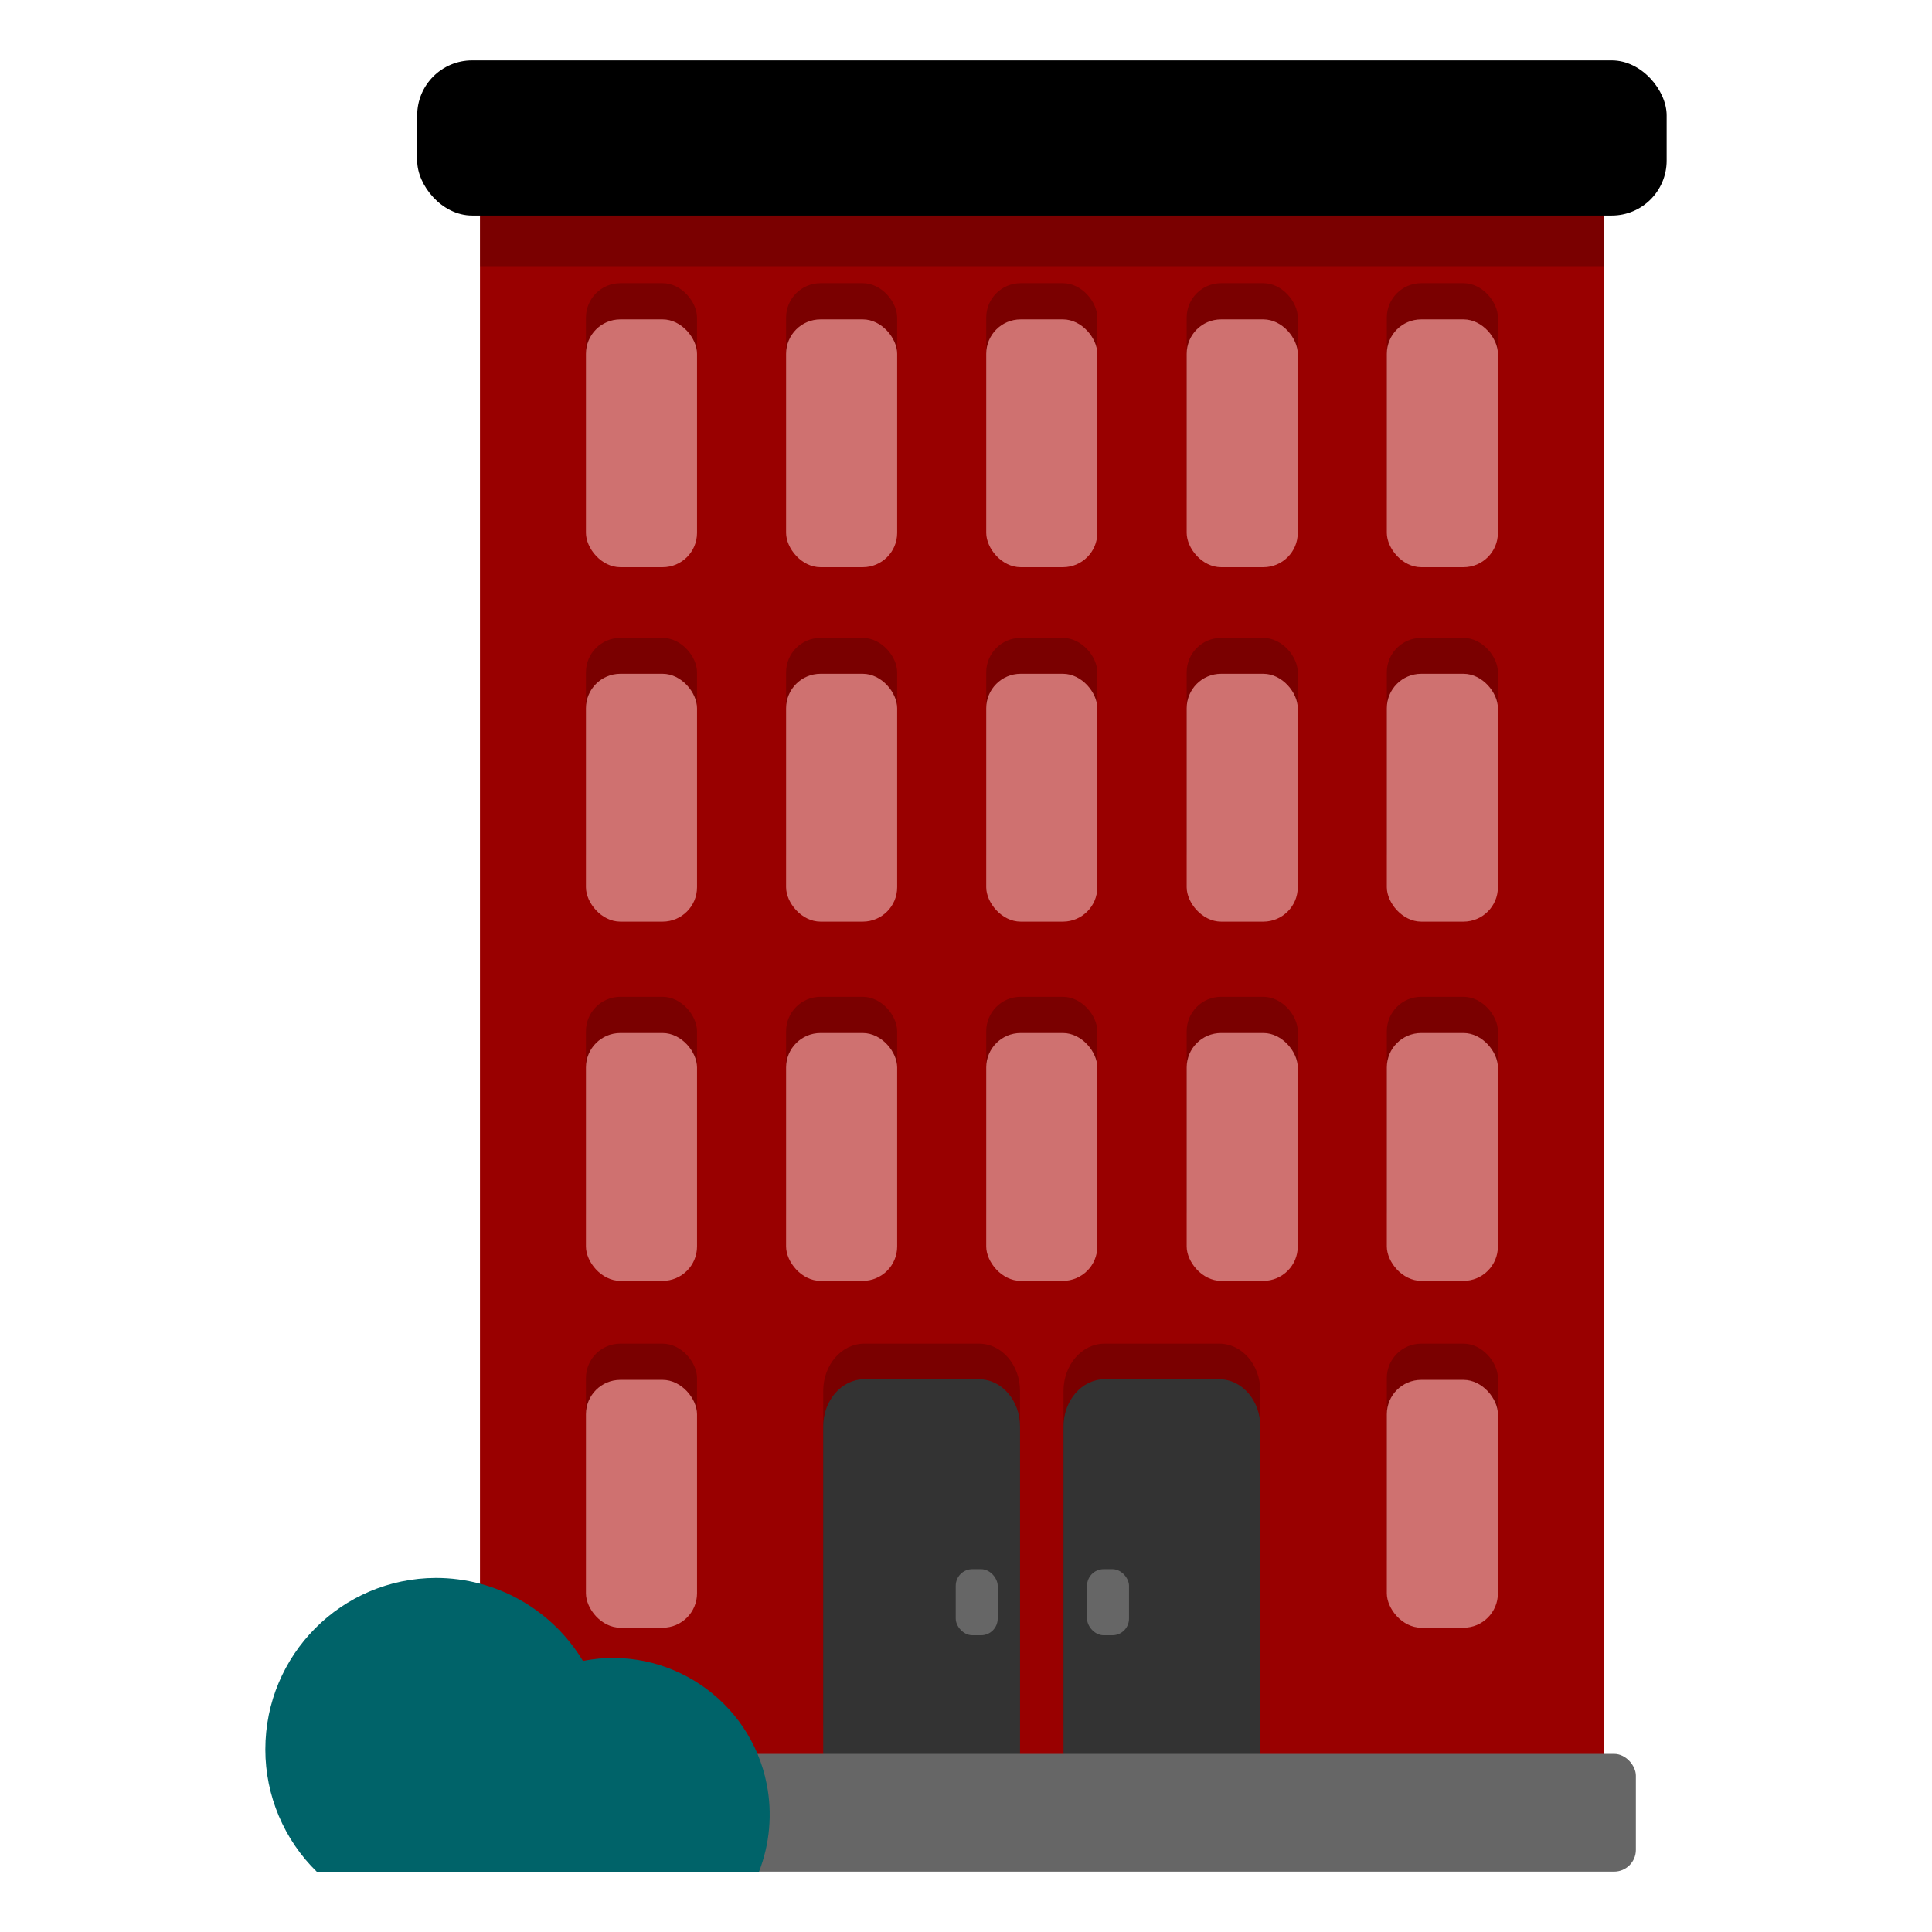
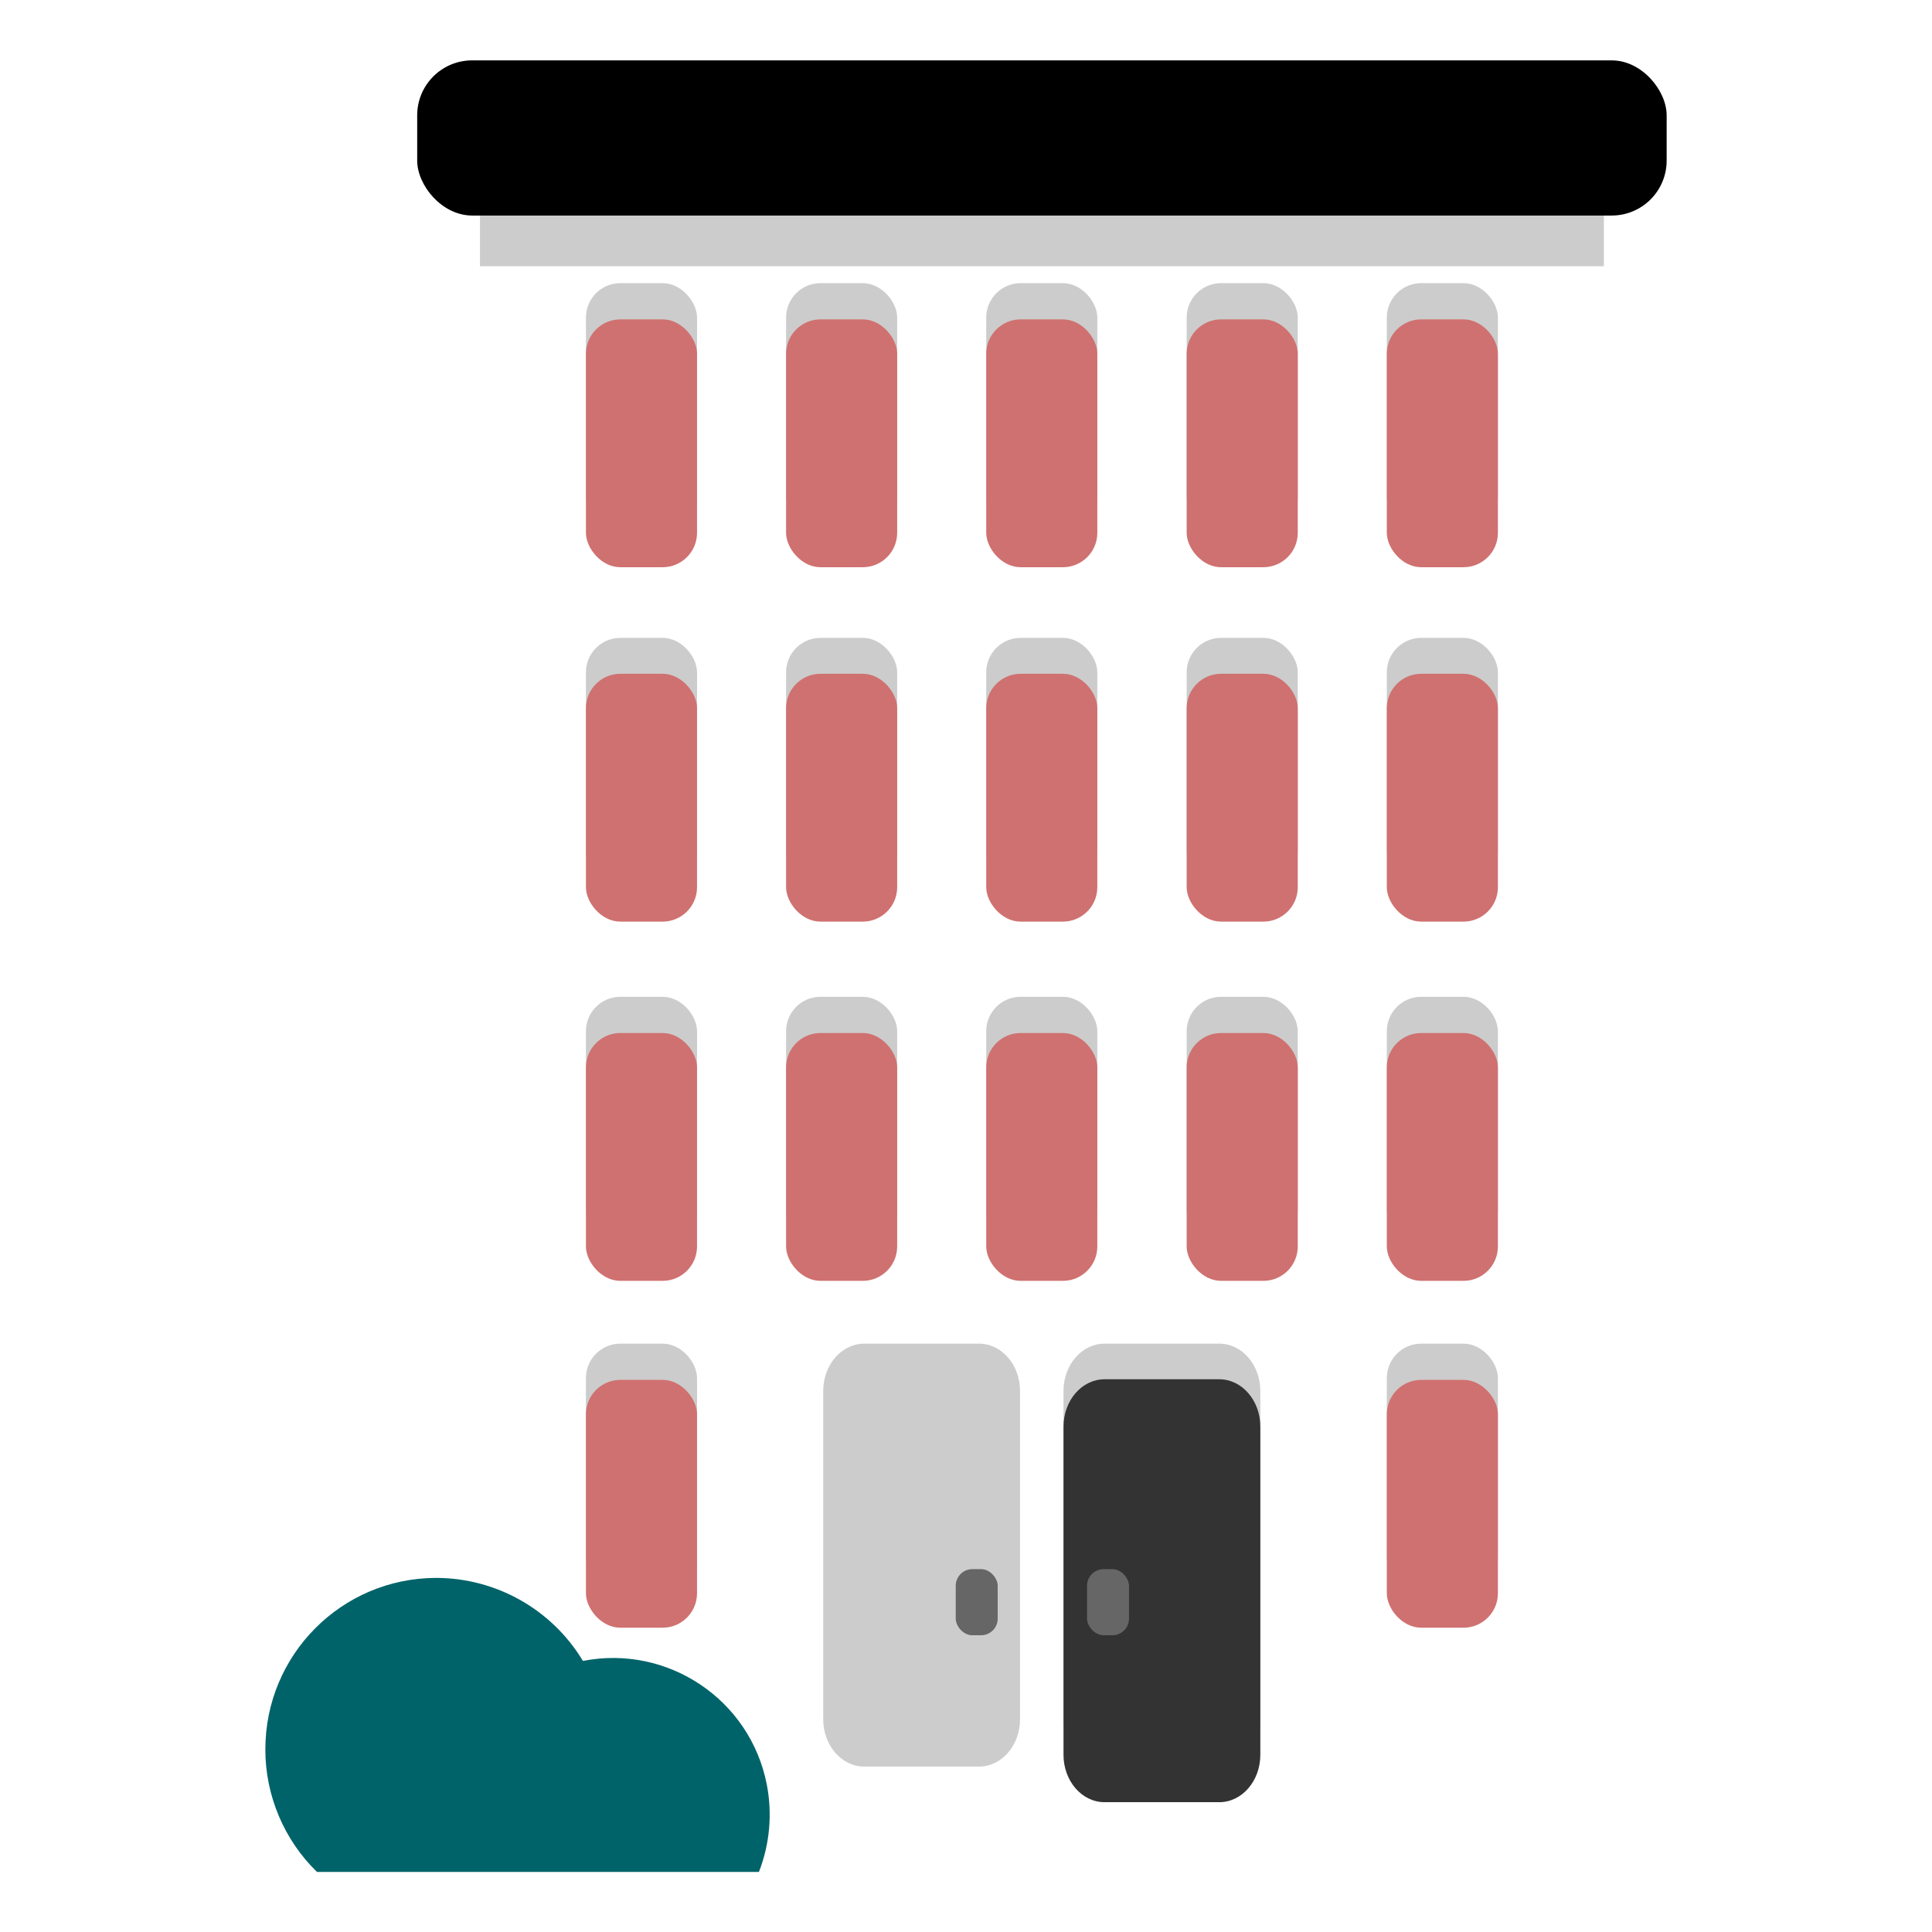
<svg xmlns="http://www.w3.org/2000/svg" id="Design_64_px" viewBox="0 0 64 64">
  <defs>
    <style>.cls-1{fill:#006369;}.cls-2{fill:#900;}.cls-3{fill:#666;}.cls-4{fill:#333;}.cls-5{fill:#cf7170;}.cls-6{opacity:.2;}</style>
  </defs>
-   <rect class="cls-2" x="15.9" y="5.16" width="37.23" height="54.36" />
  <g id="Door" class="cls-6">
    <path d="M28.63,44.51h3.8c.75,0,1.36,.7,1.36,1.57v10.87c0,.87-.61,1.57-1.36,1.57h-3.8c-.75,0-1.36-.7-1.36-1.57v-10.87c0-.87,.61-1.57,1.36-1.57Z" />
  </g>
  <g id="Door-2" class="cls-6">
    <path d="M36.59,44.51h3.8c.75,0,1.36,.7,1.36,1.57v10.87c0,.87-.61,1.57-1.36,1.57h-3.8c-.75,0-1.36-.7-1.36-1.57v-10.87c0-.87,.61-1.57,1.36-1.57Z" />
  </g>
  <g id="Door-3">
-     <path class="cls-4" d="M28.63,45.69h3.8c.75,0,1.36,.7,1.36,1.57v10.87c0,.87-.61,1.57-1.36,1.57h-3.8c-.75,0-1.36-.7-1.36-1.57v-10.87c0-.87,.61-1.57,1.36-1.57Z" />
-   </g>
+     </g>
  <g id="Door-4">
    <path class="cls-4" d="M36.59,45.69h3.8c.75,0,1.36,.7,1.36,1.57v10.87c0,.87-.61,1.57-1.36,1.57h-3.8c-.75,0-1.36-.7-1.36-1.57v-10.87c0-.87,.61-1.57,1.36-1.57Z" />
  </g>
  <rect x="13.82" y="2" width="41.39" height="5.14" rx="1.82" ry="1.82" />
  <g class="cls-6">
    <rect x="15.9" y="6.84" width="37.23" height="1.98" />
  </g>
  <g class="cls-6">
    <rect x="19.41" y="33.02" width="3.68" height="8.21" rx="1.14" ry="1.14" />
  </g>
  <g class="cls-6">
    <rect x="26.04" y="33.02" width="3.68" height="8.21" rx="1.14" ry="1.14" />
  </g>
  <g class="cls-6">
    <rect x="32.67" y="33.02" width="3.68" height="8.21" rx="1.14" ry="1.14" />
  </g>
  <g class="cls-6">
    <rect x="39.31" y="33.02" width="3.68" height="8.21" rx="1.14" ry="1.14" />
  </g>
  <g class="cls-6">
    <rect x="45.94" y="33.02" width="3.68" height="8.21" rx="1.14" ry="1.14" />
  </g>
  <g class="cls-6">
    <rect x="19.41" y="44.51" width="3.68" height="8.21" rx="1.14" ry="1.14" />
  </g>
  <g class="cls-6">
    <rect x="45.94" y="44.51" width="3.68" height="8.21" rx="1.14" ry="1.14" />
  </g>
  <g class="cls-6">
    <rect x="19.41" y="21.13" width="3.68" height="8.21" rx="1.14" ry="1.14" />
  </g>
  <g class="cls-6">
    <rect x="26.04" y="21.13" width="3.68" height="8.21" rx="1.14" ry="1.14" />
  </g>
  <g class="cls-6">
    <rect x="32.67" y="21.13" width="3.68" height="8.21" rx="1.14" ry="1.14" />
  </g>
  <g class="cls-6">
    <rect x="39.31" y="21.13" width="3.68" height="8.21" rx="1.14" ry="1.14" />
  </g>
  <g class="cls-6">
    <rect x="45.94" y="21.13" width="3.68" height="8.21" rx="1.14" ry="1.14" />
  </g>
  <g class="cls-6">
    <rect x="19.41" y="9.38" width="3.68" height="8.21" rx="1.14" ry="1.14" />
  </g>
  <g class="cls-6">
    <rect x="26.04" y="9.38" width="3.68" height="8.21" rx="1.14" ry="1.14" />
  </g>
  <g class="cls-6">
    <rect x="32.67" y="9.38" width="3.68" height="8.21" rx="1.14" ry="1.14" />
  </g>
  <g class="cls-6">
    <rect x="39.31" y="9.38" width="3.68" height="8.21" rx="1.14" ry="1.14" />
  </g>
  <g class="cls-6">
    <rect x="45.94" y="9.38" width="3.68" height="8.21" rx="1.14" ry="1.14" />
  </g>
  <rect class="cls-5" x="19.41" y="34.22" width="3.68" height="8.21" rx="1.14" ry="1.14" />
  <rect class="cls-5" x="26.04" y="34.22" width="3.68" height="8.21" rx="1.14" ry="1.14" />
  <rect class="cls-5" x="32.67" y="34.22" width="3.68" height="8.21" rx="1.14" ry="1.14" />
  <rect class="cls-5" x="39.31" y="34.22" width="3.68" height="8.21" rx="1.14" ry="1.14" />
  <rect class="cls-5" x="45.94" y="34.22" width="3.68" height="8.21" rx="1.14" ry="1.14" />
  <rect class="cls-5" x="19.41" y="45.71" width="3.68" height="8.21" rx="1.14" ry="1.14" />
  <rect class="cls-5" x="45.94" y="45.71" width="3.68" height="8.21" rx="1.14" ry="1.14" />
  <rect class="cls-5" x="19.41" y="22.32" width="3.68" height="8.21" rx="1.14" ry="1.14" />
  <rect class="cls-5" x="26.04" y="22.32" width="3.68" height="8.21" rx="1.14" ry="1.14" />
  <rect class="cls-5" x="32.67" y="22.32" width="3.68" height="8.21" rx="1.14" ry="1.14" />
  <rect class="cls-5" x="39.31" y="22.32" width="3.68" height="8.21" rx="1.14" ry="1.14" />
  <rect class="cls-5" x="45.94" y="22.32" width="3.68" height="8.21" rx="1.14" ry="1.14" />
  <rect class="cls-5" x="19.41" y="10.58" width="3.68" height="8.21" rx="1.14" ry="1.14" />
  <rect class="cls-5" x="26.04" y="10.58" width="3.68" height="8.21" rx="1.14" ry="1.14" />
  <rect class="cls-5" x="32.67" y="10.58" width="3.68" height="8.21" rx="1.14" ry="1.14" />
  <rect class="cls-5" x="39.31" y="10.58" width="3.68" height="8.21" rx="1.14" ry="1.14" />
  <rect class="cls-5" x="45.94" y="10.58" width="3.68" height="8.21" rx="1.14" ry="1.14" />
-   <rect class="cls-3" x="14.84" y="58.1" width="39.35" height="3.9" rx=".72" ry=".72" />
  <g id="Bush">
    <path class="cls-1" d="M8.79,57.95c0-3.13,2.52-5.67,5.65-5.68,1.99,0,3.84,1.04,4.87,2.75,2.81-.55,5.54,1.28,6.09,4.09,.19,.97,.1,1.98-.26,2.9H10.5c-1.09-1.06-1.71-2.53-1.71-4.05Z" />
  </g>
  <rect class="cls-3" x="36.01" y="51.98" width="1.39" height="2.19" rx=".55" ry=".55" />
  <rect class="cls-3" x="31.66" y="51.98" width="1.39" height="2.19" rx=".55" ry=".55" />
</svg>